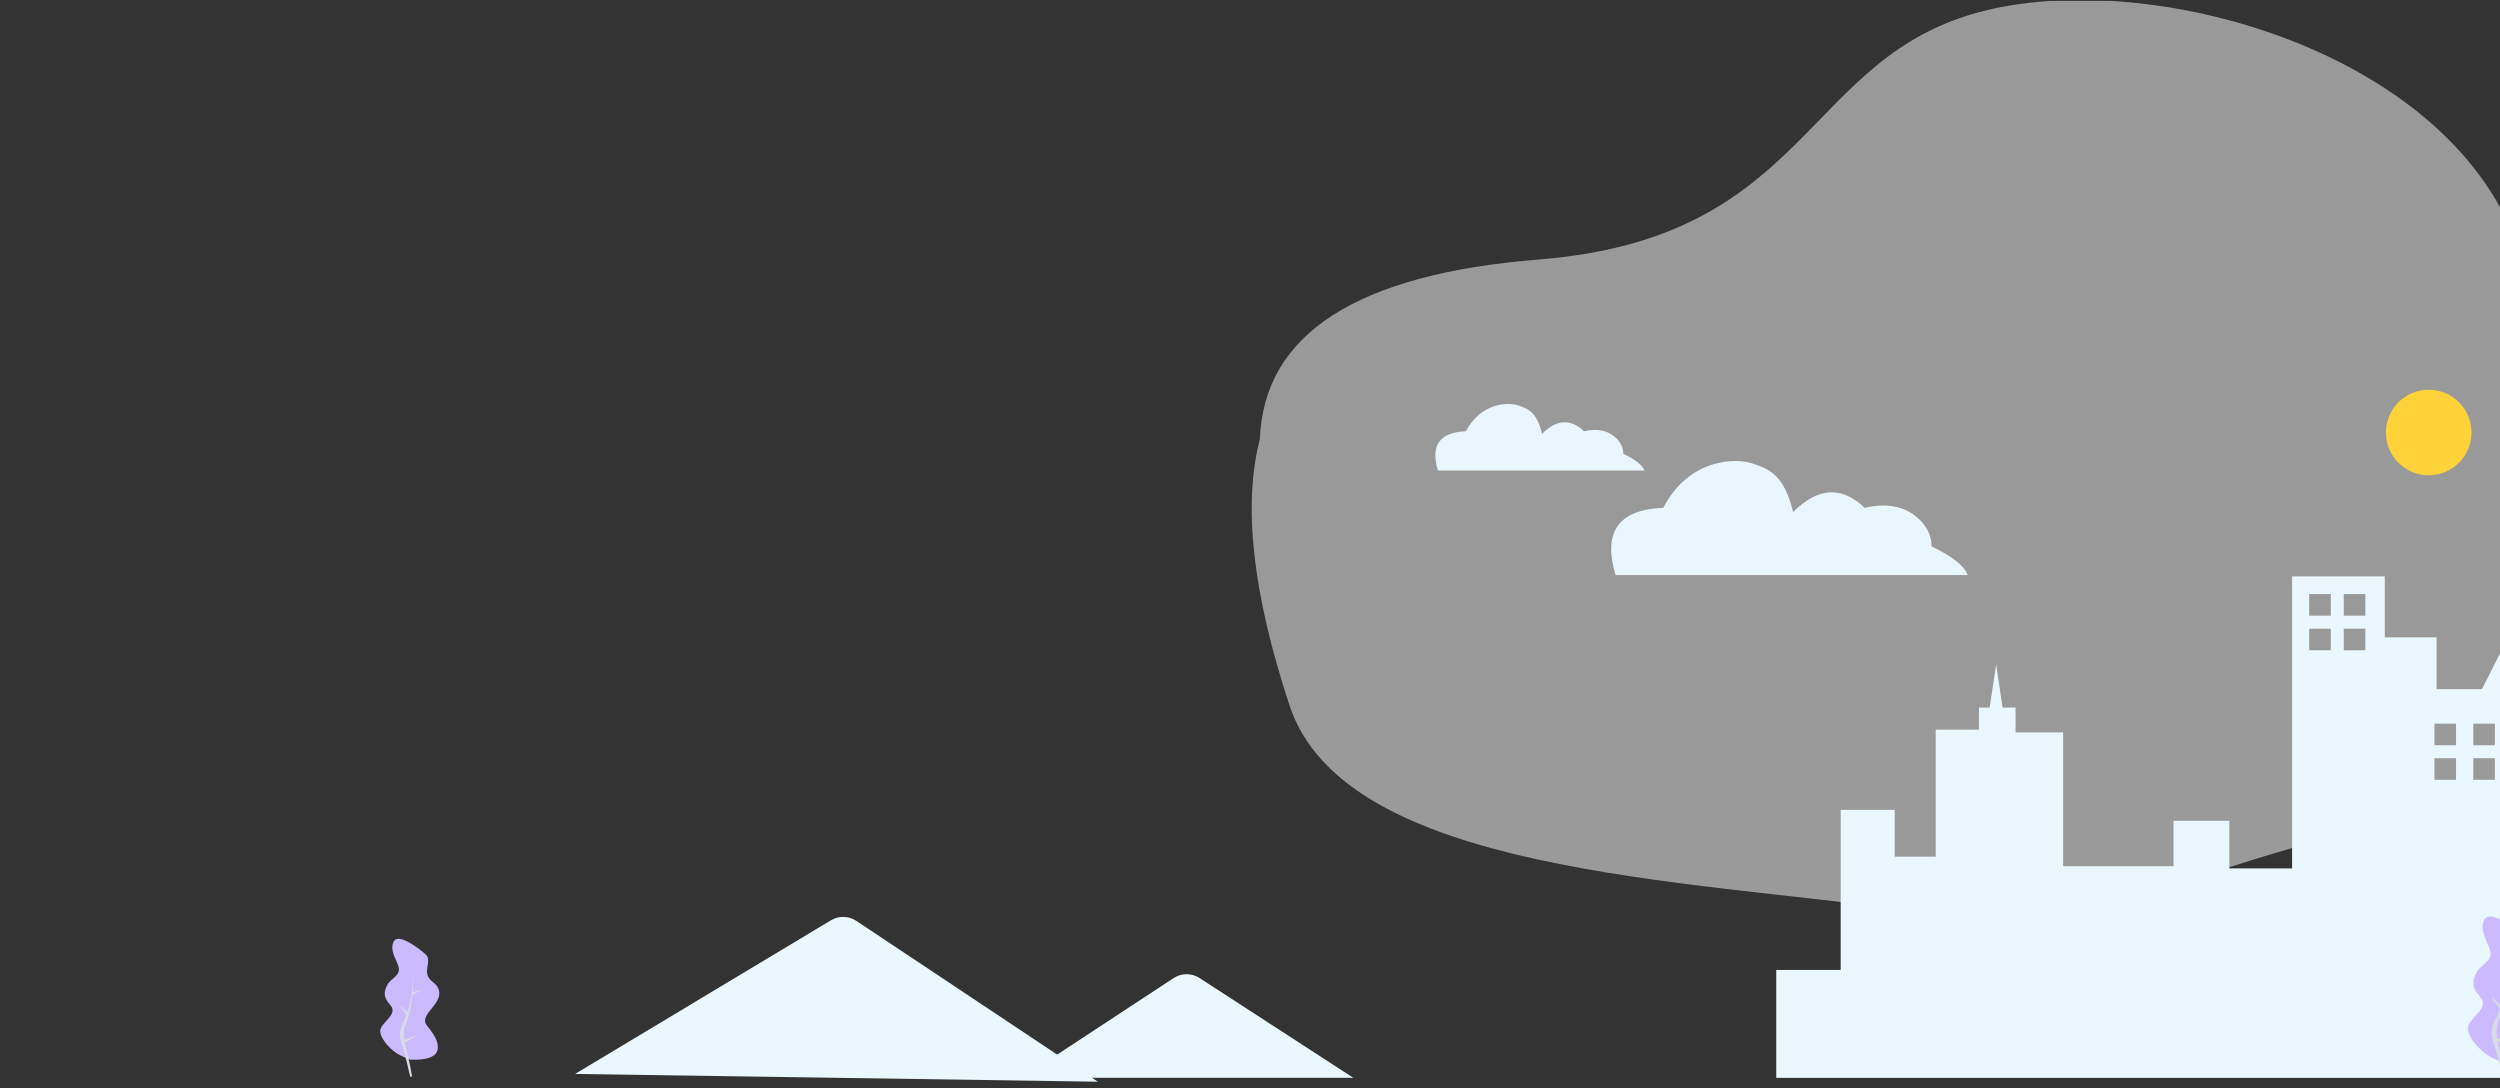
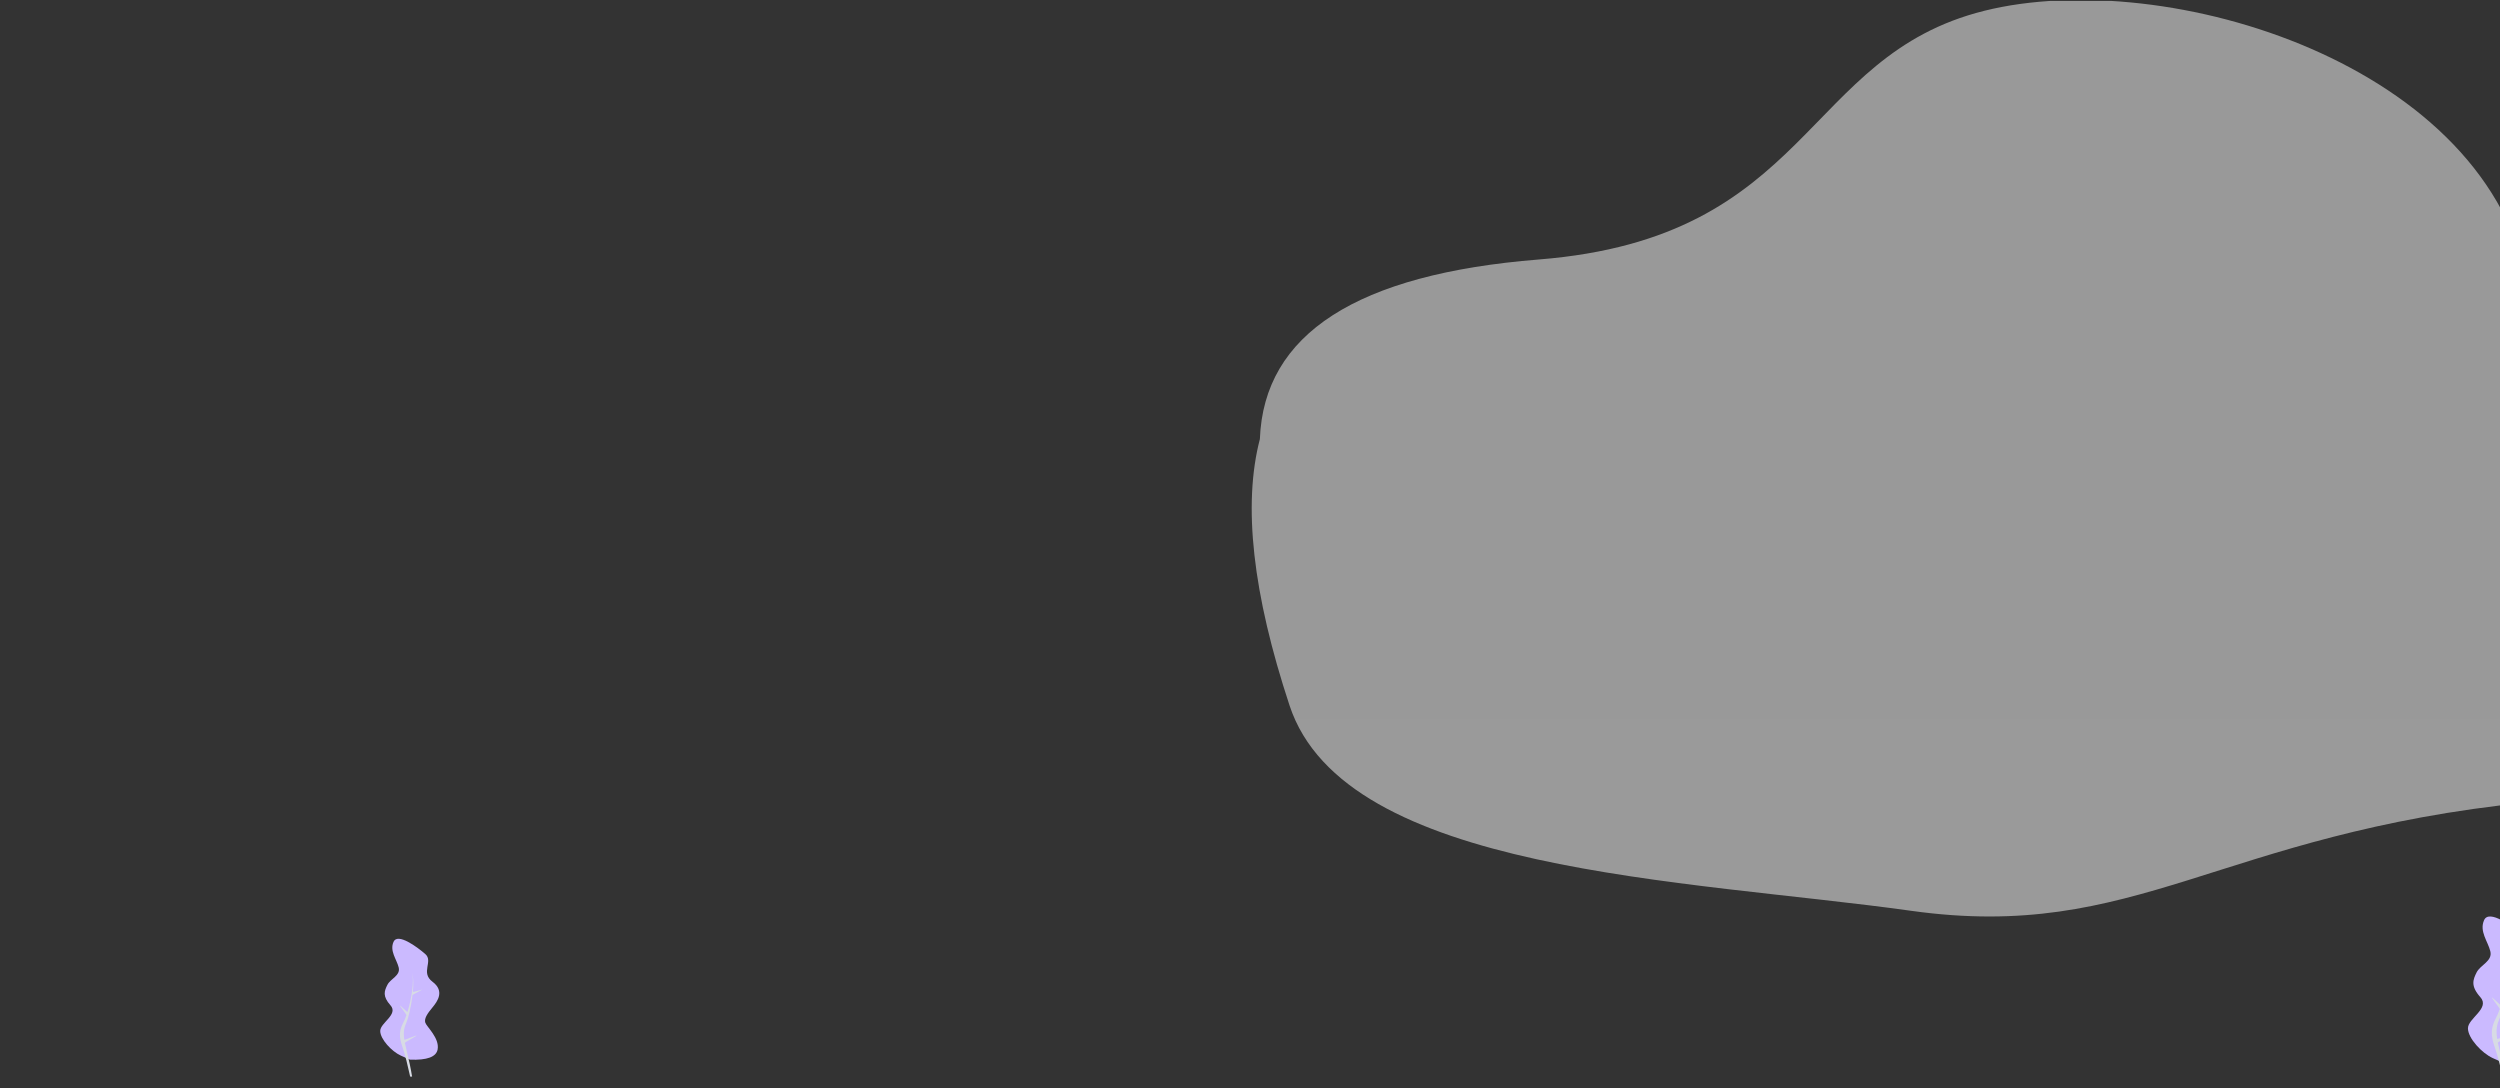
<svg xmlns="http://www.w3.org/2000/svg" width="526" height="229" viewBox="0 0 526 229" fill="none">
  <rect x="0" y="0" width="526" height="229" fill="#333333" stroke="none" />
  <g clip-path="url(#clip0_3_528)">
    <path fill-rule="evenodd" clip-rule="evenodd" d="M265.078 92.384C265.911 70.256 285.484 57.659 323.796 54.594C381.266 49.998 379.183 11.823 417.496 2.272C455.808 -7.279 524.105 13.484 532.017 60.824C539.929 108.164 597.398 162.147 532.017 168.792C466.636 175.436 449.562 198.275 402.087 191.631C354.613 184.987 282.985 183.741 271.325 148.444C263.551 124.912 261.469 106.226 265.078 92.384Z" fill="url(#paint0_linear_3_528)" />
-     <path d="M511 100C515.971 100 520 95.97 520 91C520 86.029 515.971 82 511 82C506.029 82 502 86.029 502 91C502 95.97 506.029 100 511 100Z" fill="url(#paint1_linear_3_528)" />
-     <path fill-rule="evenodd" clip-rule="evenodd" d="M339.924 121H414C413.314 119.08 410.785 117.07 406.413 114.974C406.413 110.755 402.759 107.741 399.714 106.85C397.498 106.2 395.034 106.2 392.324 106.85C387.507 102.22 382.49 102.518 377.274 107.741C375.354 99.906 372.31 98.701 368.656 97.495C365.002 96.289 355.295 96.559 349.946 106.85C340.529 107.199 337.188 111.916 339.924 121ZM302.542 99H346C345.598 97.88 344.114 96.708 341.549 95.485C341.549 93.024 339.405 91.265 337.619 90.745C336.319 90.367 334.874 90.367 333.283 90.745C330.457 88.045 327.514 88.219 324.454 91.265C323.328 86.695 321.542 85.992 319.398 85.289C317.255 84.586 311.559 84.743 308.422 90.746C302.897 90.949 300.937 93.7 302.542 99Z" fill="#EAF6FE" />
-     <path fill-rule="evenodd" clip-rule="evenodd" d="M605.627 226.787V201.794H561.268V182.264H552.64V145.274H539.238L530.582 128.436L522.2 145H512.66V134.092H501.76V121.277H482.255V182.718H469.05V172.696H457.31V182.254H434.081V154.099H424.081V148.881H421.35L419.986 139.793L418.624 148.881H416.369V153.528H407.271V180.245H398.643V170.393H387.278V204.073H373.723V226.787H605.627ZM497.669 124.997V129.54H493.126V124.996L497.669 124.997ZM490.4 124.997V129.54H485.857V124.996L490.4 124.997ZM497.669 132.267V136.811H493.126V132.267H497.669ZM490.4 132.267V136.811H485.857V132.267H490.4ZM547.64 152.262V156.806H543.097V152.262H547.64ZM540.371 152.262V156.806H535.828V152.262H540.371ZM547.64 159.532V164.077H543.097V159.532H547.64ZM540.371 159.532V164.077H535.828V159.532H540.371ZM532.194 152.262V156.806H527.651V152.262H532.194ZM524.926 152.262V156.806H520.383V152.262H524.926ZM532.194 159.532V164.077H527.651V159.532H532.194ZM524.926 159.532V164.077H520.383V159.532H524.926ZM516.749 152.262V156.806H512.206V152.262H516.749ZM516.749 159.532V164.077H512.206V159.532H516.749Z" fill="url(#paint2_linear_3_528)" />
    <path fill-rule="evenodd" clip-rule="evenodd" d="M526.84 223.672C531.2 223.846 533.554 222.974 533.903 221.056C534.426 218.18 531.123 215.303 530.763 214.256C530.404 213.21 531.287 211.903 532.595 210.333C533.903 208.764 535.734 206.149 532.595 203.795C529.456 201.441 532.856 198.565 530.764 196.733C528.671 194.903 523.702 191.241 522.655 193.595C521.609 195.949 523.44 198.041 523.963 200.133C524.486 202.226 521.871 203.01 521.086 204.58C520.301 206.149 519.778 207.456 521.871 209.81C523.963 212.164 519.255 214.256 519.255 216.35C519.255 218.442 522.181 221.58 524.486 222.627C526.023 223.324 526.808 223.673 526.84 223.673V223.672Z" fill="url(#paint3_linear_3_528)" />
    <path fill-rule="evenodd" clip-rule="evenodd" d="M526.892 228C526.226 224.936 525.644 222.638 525.145 221.106C524.395 218.807 523.647 217.02 525.145 214.211C525.417 213.701 525.689 213.047 525.948 212.301C525.989 212.183 524.239 209.993 524.28 209.87C524.328 209.723 526.167 211.64 526.214 211.487C527.242 208.154 527.956 203.563 527.391 201.443C527.757 202.659 527.766 204.456 527.591 206.335C527.581 206.449 528.391 206.265 530.021 205.785C528.348 206.659 527.506 207.137 527.496 207.218C527.137 210.196 526.391 213.18 525.936 214.211C525.35 215.535 525.106 216.579 525.409 218.588C525.429 218.724 528.499 217.386 528.524 217.531C528.544 217.651 525.521 219.251 525.546 219.378C525.646 219.892 525.775 220.463 525.936 221.106C526.573 223.659 527.059 225.957 527.391 228H526.892Z" fill="#D7DBE4" />
-     <path fill-rule="evenodd" clip-rule="evenodd" d="M121 225.958L231.002 227.593L180.175 193.753C179.387 193.228 178.467 192.938 177.52 192.916C176.574 192.894 175.641 193.141 174.83 193.629L121 225.958Z" fill="url(#paint4_linear_3_528)" />
    <path fill-rule="evenodd" clip-rule="evenodd" d="M86.255 222.951C89.849 223.095 91.79 222.376 92.078 220.794C92.509 218.422 89.786 216.05 89.49 215.187C89.193 214.325 89.921 213.247 91 211.953C92.078 210.659 93.588 208.503 91 206.561C88.411 204.621 91.215 202.248 89.49 200.739C87.764 199.229 83.667 196.209 82.804 198.15C81.941 200.09 83.451 201.816 83.882 203.541C84.314 205.266 82.157 205.913 81.51 207.207C80.863 208.501 80.431 209.579 82.157 211.52C83.882 213.462 80 215.187 80 216.913C80 218.638 82.413 221.226 84.314 222.088C85.581 222.663 86.229 222.951 86.255 222.951Z" fill="url(#paint5_linear_3_528)" />
    <path fill-rule="evenodd" clip-rule="evenodd" d="M86.297 226.52C85.748 223.993 85.268 222.098 84.857 220.835C84.239 218.94 83.621 217.466 84.857 215.15C85.081 214.729 85.305 214.19 85.519 213.576C85.553 213.477 84.11 211.672 84.143 211.57C84.183 211.449 85.699 213.03 85.738 212.904C86.586 210.156 87.175 206.37 86.708 204.622C87.01 205.624 87.018 207.107 86.873 208.655C86.865 208.75 87.533 208.598 88.878 208.202C87.498 208.922 86.804 209.317 86.795 209.384C86.5 211.84 85.885 214.3 85.508 215.15C85.025 216.242 84.825 217.103 85.074 218.76C85.091 218.87 87.622 217.768 87.643 217.887C87.66 217.987 85.167 219.306 85.187 219.41C85.27 219.834 85.376 220.305 85.508 220.835C86.034 222.941 86.434 224.835 86.708 226.52H86.297Z" fill="#D7DBE4" />
-     <path fill-rule="evenodd" clip-rule="evenodd" d="M215 226.765H284.73L252.385 205.777C251.571 205.248 250.62 204.969 249.649 204.971C248.678 204.974 247.729 205.26 246.918 205.793L215 226.765Z" fill="url(#paint6_linear_3_528)" />
  </g>
  <defs>
    <linearGradient id="paint0_linear_3_528" x1="15241" y1="0" x2="15241" y2="19282.9" gradientUnits="userSpaceOnUse">
      <stop stop-color="white" stop-opacity="0.5" />
      <stop offset="1" stop-color="white" />
    </linearGradient>
    <linearGradient id="paint1_linear_3_528" x1="502" y1="82" x2="2302" y2="1882" gradientUnits="userSpaceOnUse">
      <stop stop-color="#FDD339" />
      <stop offset="1" stop-color="#FCA222" />
    </linearGradient>
    <linearGradient id="paint2_linear_3_528" x1="-10989.6" y1="121.277" x2="-10989.6" y2="10232.9" gradientUnits="userSpaceOnUse">
      <stop stop-color="#EAF7FF" />
      <stop offset="1" stop-color="white" />
    </linearGradient>
    <linearGradient id="paint3_linear_3_528" x1="1272.92" y1="192.83" x2="1272.92" y2="3279.2" gradientUnits="userSpaceOnUse">
      <stop stop-color="#CBBAFF" />
      <stop offset="1" stop-color="#CBBAFF" />
    </linearGradient>
    <linearGradient id="paint4_linear_3_528" x1="5621.1" y1="192.915" x2="5621.1" y2="3516.29" gradientUnits="userSpaceOnUse">
      <stop stop-color="#EAF7FF" />
      <stop offset="1" stop-color="white" />
    </linearGradient>
    <linearGradient id="paint5_linear_3_528" x1="701.444" y1="197.519" x2="701.444" y2="2742.49" gradientUnits="userSpaceOnUse">
      <stop stop-color="#CBBAFF" />
      <stop offset="1" stop-color="#CBBAFF" />
    </linearGradient>
    <linearGradient id="paint6_linear_3_528" x1="3701.5" y1="204.971" x2="3701.5" y2="2293.56" gradientUnits="userSpaceOnUse">
      <stop stop-color="#EAF7FF" />
      <stop offset="1" stop-color="white" />
    </linearGradient>
    <clipPath id="clip0_3_528">
      <rect width="526" height="228" fill="white" transform="translate(0 0.19)" />
    </clipPath>
  </defs>
</svg>